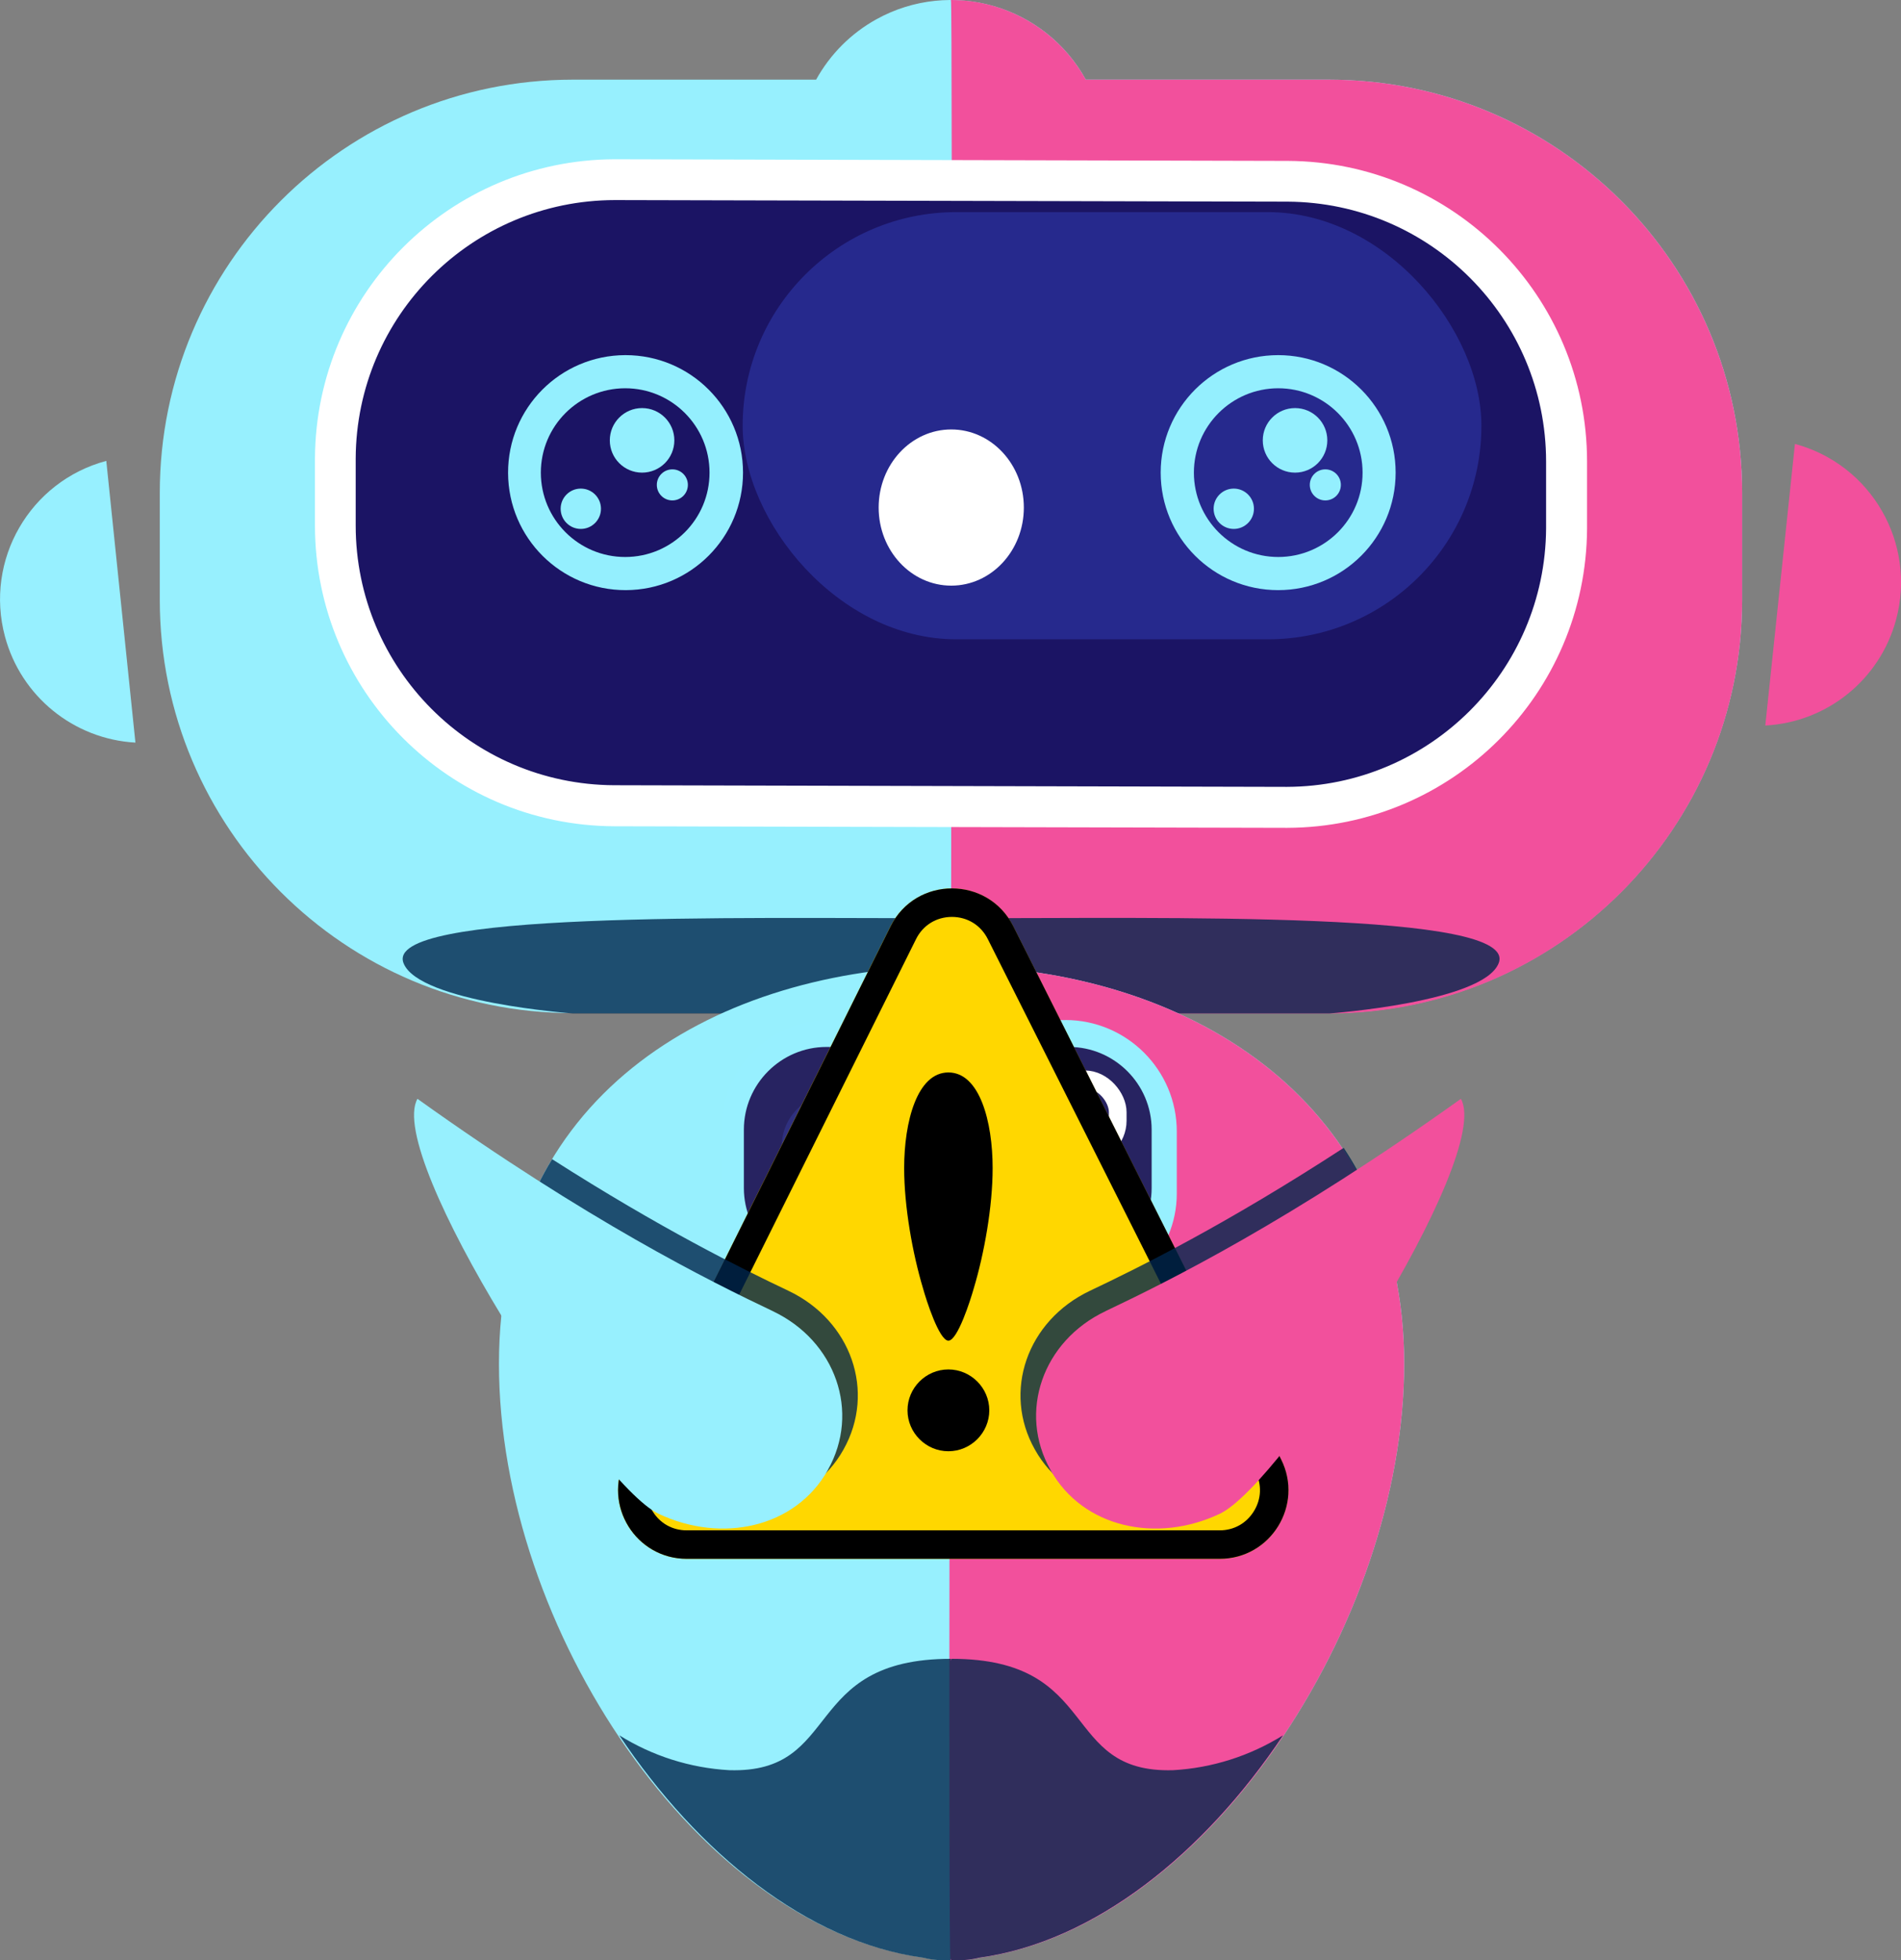
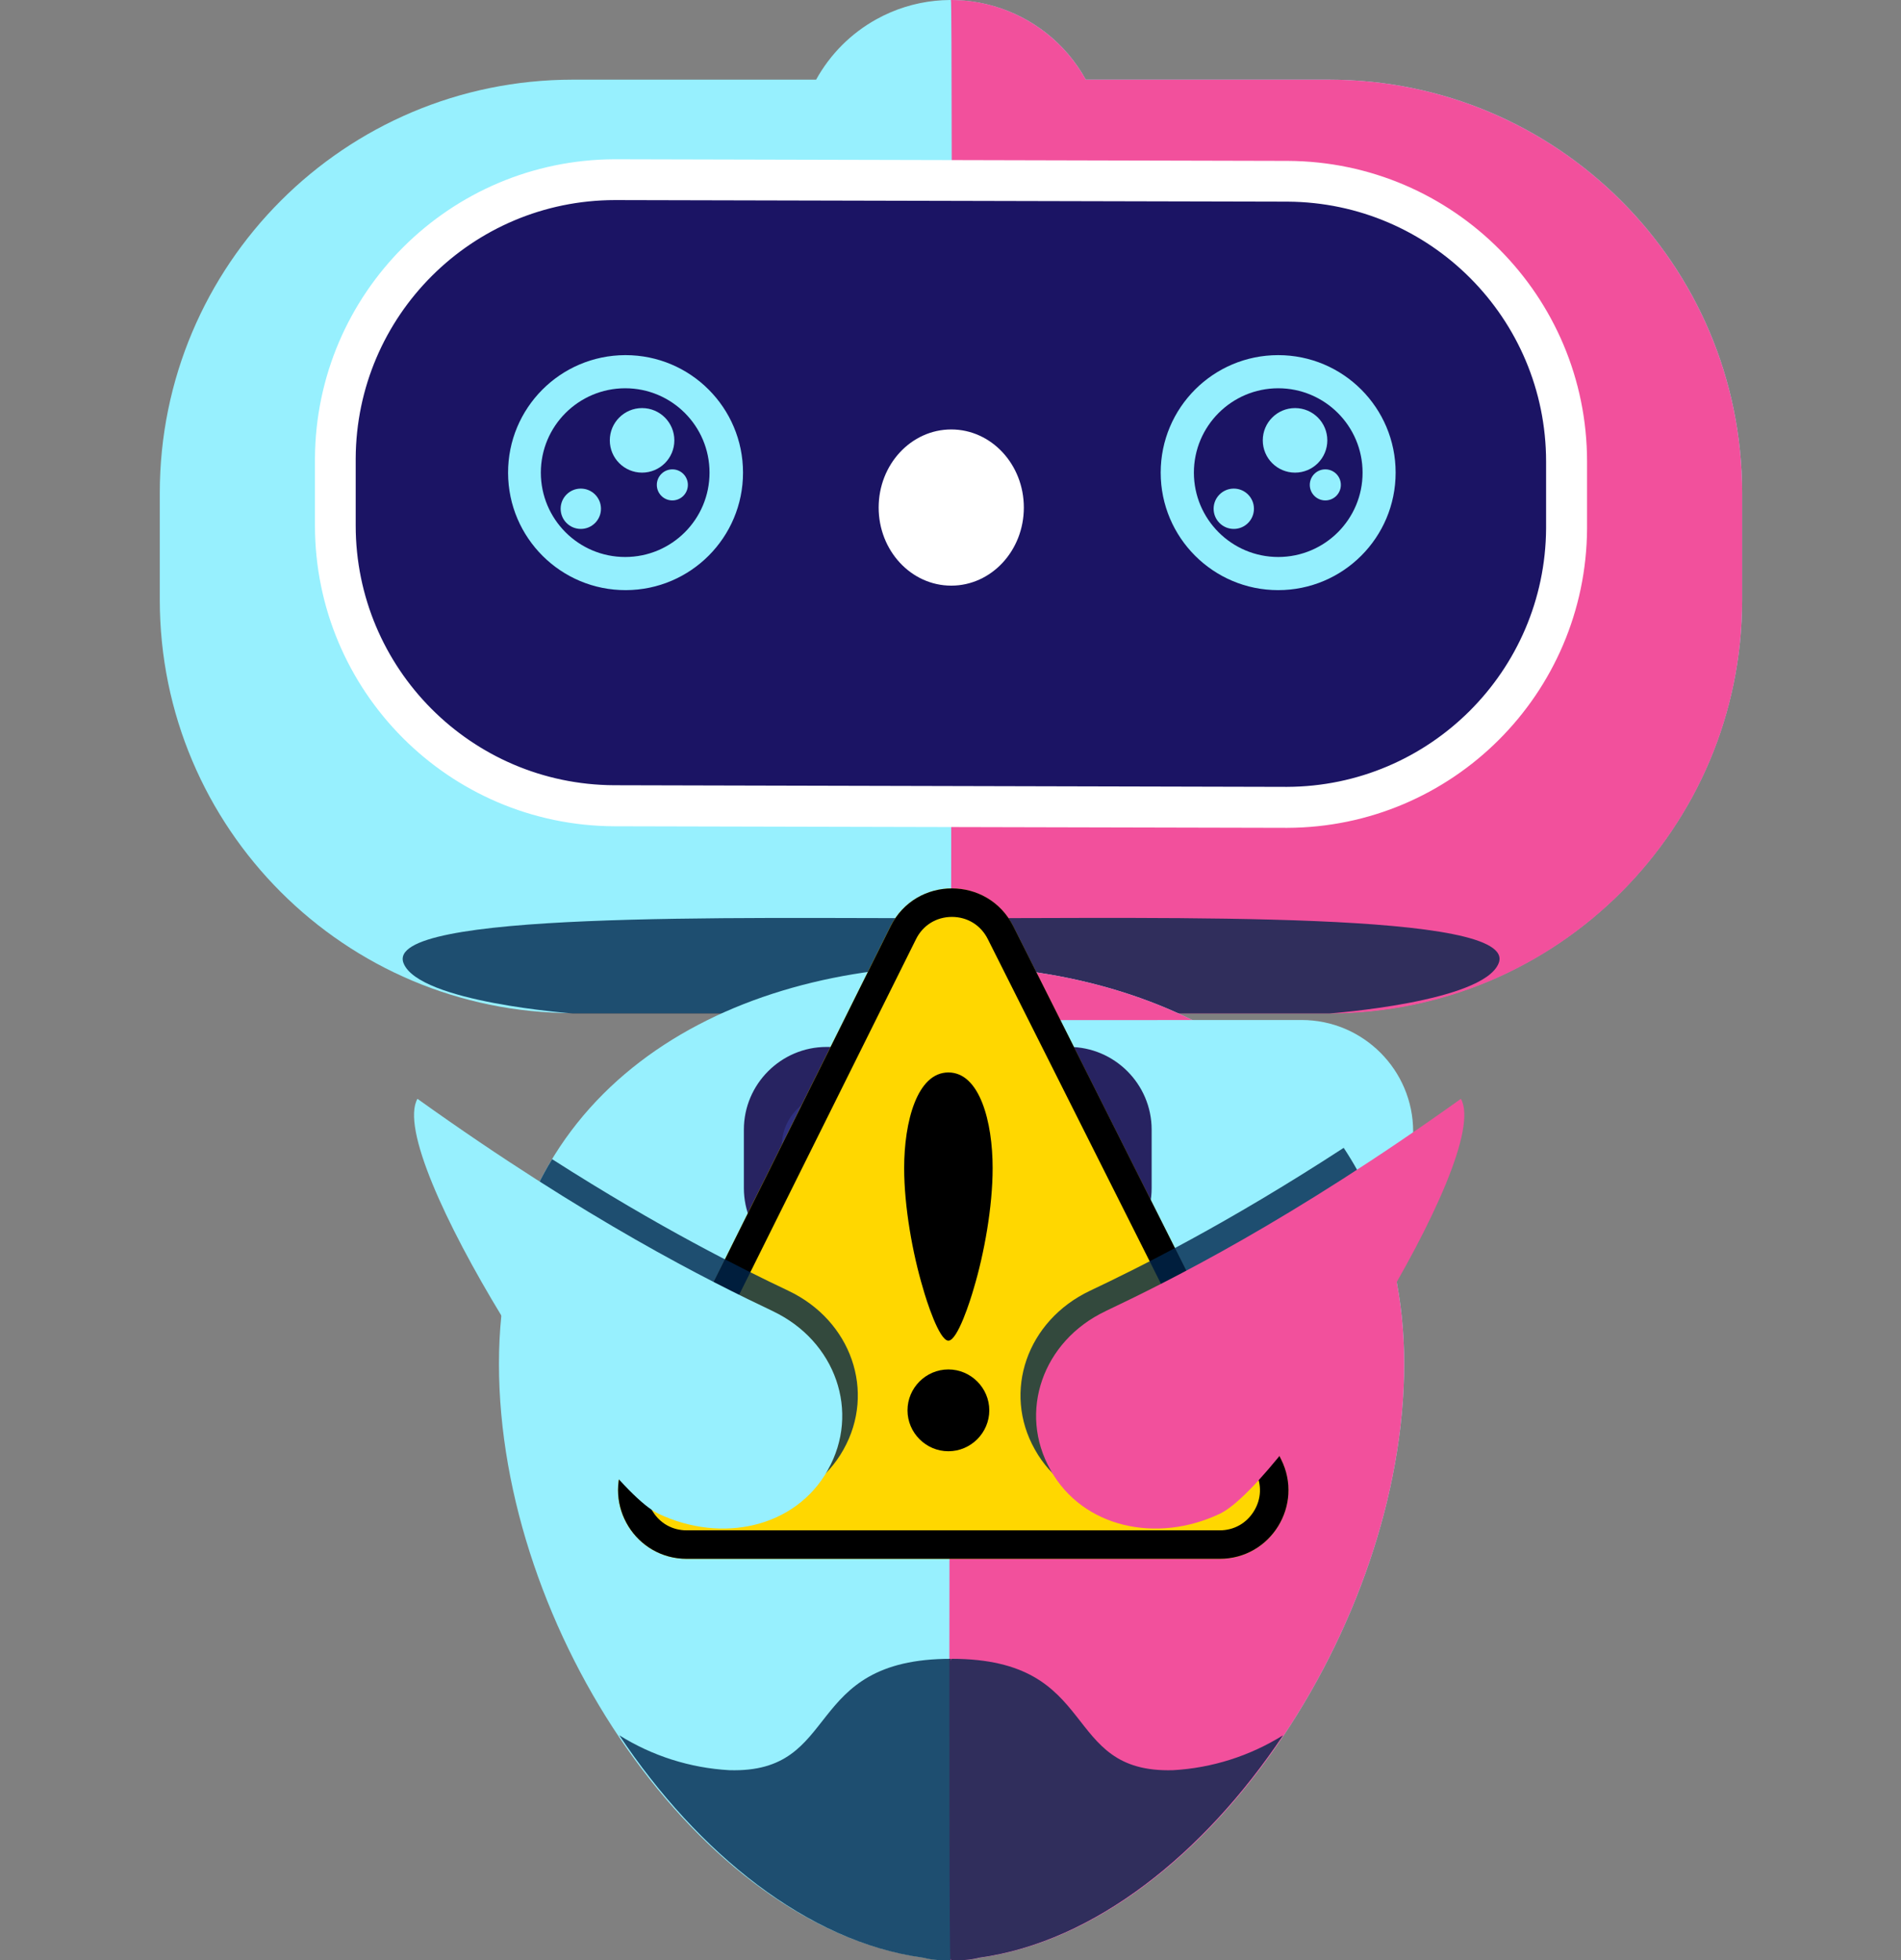
<svg xmlns="http://www.w3.org/2000/svg" viewBox="0 0 266.85 275.1">
  <rect x="0" y="0" width="266.85" height="275.1" fill="#808080" stroke="none" />
  <defs>
    <style>
      .cls-1 {
        fill: #97f0ff;
      }

      .cls-1, .cls-2, .cls-3, .cls-4, .cls-5, .cls-6, .cls-7, .cls-8, .cls-9, .cls-10, .cls-11, .cls-12, .cls-13 {
        stroke-width: 0px;
      }

      .cls-2 {
        fill: #f2509c;
      }

      .cls-14, .cls-10 {
        isolation: isolate;
      }

      .cls-3 {
        fill: gold;
      }

      .cls-4 {
        fill: #94effe;
      }

      .cls-6 {
        fill: #1b1464;
      }

      .cls-7, .cls-15 {
        fill: none;
      }

      .cls-15 {
        stroke: #fff;
        stroke-miterlimit: 10;
        stroke-width: 2.48px;
      }

      .cls-8 {
        fill: #363b96;
        opacity: .56;
      }

      .cls-9 {
        fill: #fff;
      }

      .cls-10 {
        fill: #00264c;
        mix-blend-mode: overlay;
        opacity: .8;
      }

      .cls-11 {
        fill: #26298d;
      }

      .cls-12 {
        fill: #97f0fe;
      }

      .cls-13 {
        fill: #272361;
      }
    </style>
  </defs>
  <g class="cls-14">
    <g id="Calque_2" data-name="Calque 2">
      <g id="Layer_1" data-name="Layer 1">
        <g>
          <path class="cls-12" d="m186.55,11.18h-34.13c-5.77-10.45-18.92-14.25-29.37-8.49-3.57,1.97-6.51,4.91-8.49,8.49h-34.13c-32.03,0-58,25.97-58,58v15c0,32.03,25.97,58,58,58h106.12c32.03,0,58-25.97,58-58v-15c0-32.03-25.97-58-58-58Z" />
          <path class="cls-2" d="m186.55,11.18h-34.13C148.61,4.29,141.36,0,133.49,0c.25,0,0,142.23,0,142.23h53.06c32.03,0,58-25.97,58-58v-15c.03-32.03-25.92-58.02-57.95-58.05-.02,0-.03,0-.05,0Z" />
-           <path id="Mouth" class="cls-1" d="m14.92,64.68c-10.74,2.88-17.11,13.92-14.22,24.66,2.25,8.39,9.64,14.39,18.31,14.88l-4.09-39.54Z" />
-           <path id="Mouth-2" class="cls-2" d="m251.96,62.3c10.73,2.89,17.09,13.93,14.2,24.66-2.26,8.4-9.67,14.4-18.36,14.86l4.16-39.52Z" />
          <path class="cls-6" d="m86.19,113.07c-21.64-.11-39.12-17.67-39.13-39.31v-9.42c.09-21.62,17.62-39.1,39.24-39.13l94.47.23c21.63.12,39.11,17.68,39.13,39.31v9.42c-.08,21.61-17.61,39.1-39.22,39.13l-94.49-.23Z" />
          <path class="cls-9" d="m86.3,28.08h.08l94.38.22c20.05.12,36.25,16.4,36.27,36.45v9.42c-.13,20.01-16.36,36.19-36.37,36.26h-.08l-94.38-.23c-20.05-.1-36.26-16.39-36.27-36.44v-9.42c.09-20.03,16.34-36.23,36.37-36.26m0-5.73c-23.18.07-41.97,18.82-42.09,42v9.42c.02,23.22,18.78,42.07,42,42.19l94.38.22h.1c23.18-.07,41.97-18.82,42.09-42v-9.42c-.01-23.22-18.78-42.07-42-42.18l-94.38-.23h-.1Z" />
-           <rect class="cls-11" x="104.25" y="29.77" width="103.7" height="59.95" rx="29.97" ry="29.97" />
          <path class="cls-4" d="m179.42,54.49c6.54,0,11.84,5.29,11.85,11.83s-5.29,11.84-11.83,11.85c-6.54,0-11.84-5.29-11.85-11.83h0c0-6.54,5.3-11.84,11.83-11.85m0-4.65c-9.11,0-16.49,7.38-16.49,16.49,0,9.11,7.38,16.49,16.49,16.49,9.11,0,16.49-7.38,16.49-16.49h0c0-9.11-7.38-16.49-16.49-16.49Z" />
          <circle class="cls-4" cx="181.79" cy="61.8" r="4.53" />
          <circle class="cls-4" cx="173.19" cy="71.4" r="2.83" />
          <circle class="cls-4" cx="186.04" cy="68.05" r="2.18" />
          <path class="cls-4" d="m87.76,54.49c6.54,0,11.84,5.3,11.84,11.84,0,6.54-5.3,11.84-11.84,11.84-6.54,0-11.84-5.3-11.84-11.84h0c0-6.54,5.3-11.83,11.84-11.84m0-4.65c-9.11.03-16.47,7.43-16.44,16.54.03,9.11,7.43,16.47,16.54,16.44,9.09-.03,16.44-7.4,16.44-16.49,0-9.11-7.38-16.49-16.49-16.49h-.05Z" />
          <circle class="cls-4" cx="90.13" cy="61.8" r="4.53" />
          <circle class="cls-4" cx="81.53" cy="71.4" r="2.83" />
          <circle class="cls-4" cx="94.38" cy="68.05" r="2.18" />
          <path class="cls-10" d="m133.51,128.87c-30.85,0-79.76-1-76.86,6.31,2.16,5.49,23.78,7.05,23.78,7.05h106.16s21.62-1.56,23.78-7.05c2.93-7.35-46.01-6.31-76.86-6.31Z" />
          <path class="cls-12" d="m135.49,135.57h-3.83c-32.21,1-61.62,18.48-61.62,55.83s28.16,79,59.54,83.33c.93.24,1.88.36,2.84.36h2.3c.96,0,1.91-.12,2.84-.36,31.38-4.3,59.55-46.79,59.55-83.33s-29.42-54.79-61.62-55.83Z" />
          <path class="cls-2" d="m135.49,135.57h-2.07s-.34,139.54,0,139.53h1.3c.96,0,1.91-.12,2.84-.36,31.38-4.3,59.55-46.79,59.55-83.33s-29.42-54.8-61.62-55.84Z" />
          <path class="cls-10" d="m164.69,248.43c-16,.49-10-15.63-31.12-15.63l-.08.27v-.27c-21.09,0-15.16,16.12-31.12,15.63-5.48-.31-10.79-1.99-15.44-4.9,11.05,16.54,26.41,29,42.63,31.21.93.24,1.88.36,2.84.36h1.07v-.21l.08.21h1.08c.96,0,1.91-.12,2.84-.36,16.23-2.23,31.58-14.67,42.64-31.21-4.65,2.9-9.95,4.59-15.42,4.9Z" />
          <path class="cls-7" d="m186.55,11.18h-34.13c-5.77-10.45-18.92-14.25-29.37-8.49-3.57,1.97-6.51,4.91-8.49,8.49h-34.13c-32.03,0-58,25.97-58,58v15c0,32.03,25.97,58,58,58h106.12c32.03,0,58-25.97,58-58v-15c0-32.03-25.97-58-58-58Z" />
          <ellipse class="cls-9" cx="133.53" cy="71.23" rx="10.19" ry="10.96" />
-           <path class="cls-1" d="m149.54,143.16h-33.18c-8.28,0-15.01,6.73-15.01,15.01v9.34c0,8.28,6.73,15.01,15.01,15.01h33.82c8.28,0,15.01-6.73,15.01-15.01v-8.71c0-8.63-7.02-15.65-15.65-15.65Z" />
+           <path class="cls-1" d="m149.54,143.16c-8.28,0-15.01,6.73-15.01,15.01v9.34c0,8.28,6.73,15.01,15.01,15.01h33.82c8.28,0,15.01-6.73,15.01-15.01v-8.71c0-8.63-7.02-15.65-15.65-15.65Z" />
          <path class="cls-13" d="m150.06,146.93h-34.04c-6.38,0-11.6,5.22-11.6,11.6v8.21c0,6.38,5.22,11.6,11.6,11.6h4.64v6.42l7.69-6.42h21.71c6.38,0,11.6-5.22,11.6-11.6v-8.21c0-6.38-5.22-11.6-11.6-11.6Z" />
          <rect class="cls-8" x="109.75" y="153.51" width="41.16" height="20.11" rx="7.36" ry="7.36" transform="translate(260.65 327.12) rotate(180)" />
-           <rect class="cls-15" x="122.32" y="151.47" width="34.58" height="10.43" rx="4.62" ry="4.62" />
          <g>
            <g>
              <path class="cls-3" d="m171.21,218.77h-74.81c-7.16,0-11.82-7.52-8.63-13.93l37.22-74.81c3.54-7.11,13.68-7.13,17.24-.03l37.59,74.81c3.22,6.41-1.44,13.97-8.61,13.97Z" />
              <path class="cls-5" d="m133.62,124.68v4c2.18,0,4.06,1.16,5.04,3.11l37.59,74.81c.9,1.79.81,3.79-.24,5.49-1.05,1.7-2.8,2.68-4.8,2.68h-74.81c-2,0-3.74-.97-4.79-2.67-1.05-1.7-1.14-3.69-.25-5.48l37.22-74.81c.97-1.96,2.86-3.13,5.05-3.13v-4m0,0c-3.43,0-6.86,1.78-8.63,5.35l-37.22,74.81c-3.19,6.41,1.47,13.93,8.63,13.93h74.81c7.17,0,11.83-7.56,8.61-13.97l-37.59-74.81c-1.78-3.54-5.2-5.31-8.61-5.31h0Z" />
            </g>
            <g>
              <path class="cls-5" d="m133.13,188.15c1.29,0,3.1-5.7,3.57-7.37,1.45-4.83,2.64-11.41,2.64-16.85,0-6.49-1.81-13.42-6.21-13.42s-6.21,6.93-6.21,13.42c0,5.44,1.19,12.02,2.64,16.85.46,1.67,2.28,7.37,3.57,7.37Z" />
              <path class="cls-5" d="m133.13,192.19c-3.16,0-5.74,2.59-5.74,5.74s2.59,5.74,5.74,5.74,5.74-2.59,5.74-5.74-2.59-5.74-5.74-5.74Z" />
            </g>
          </g>
          <path class="cls-10" d="m94.62,209.58c8.85,4.2,19.24,1.98,23.78-6.14h0c4.57-8.12,1.11-18.1-7.73-22.29-6.63-3.15-17.9-8.71-33.17-18.47-2.96,4.88-5.13,10.46-6.34,16.74,8.17,13.88,18.75,27.93,23.46,30.16Z" />
          <path class="cls-10" d="m145.27,203.43h0c4.54,8.13,14.92,10.35,23.78,6.15,5.2-2.47,17.55-19.34,25.93-34.48-1.45-5.21-3.62-9.87-6.36-14.01-16.51,10.74-28.64,16.75-35.62,20.06-8.84,4.19-12.31,14.17-7.73,22.28Z" />
          <path class="cls-2" d="m155.19,184.01c-8.84,4.19-12.31,14.17-7.73,22.28,0,0,0,0,0,.01,4.54,8.12,14.92,10.34,23.78,6.14,8.85-4.2,38.42-50.12,33.83-58.23-23.89,17.09-41.03,25.6-49.89,29.8Z" />
          <path class="cls-12" d="m108.48,184.01c8.84,4.19,12.31,14.17,7.73,22.28,0,0,0,0,0,.01-4.54,8.12-14.92,10.34-23.78,6.14-8.85-4.2-38.42-50.12-33.83-58.23,23.89,17.09,41.03,25.6,49.89,29.8Z" />
        </g>
      </g>
    </g>
  </g>
</svg>